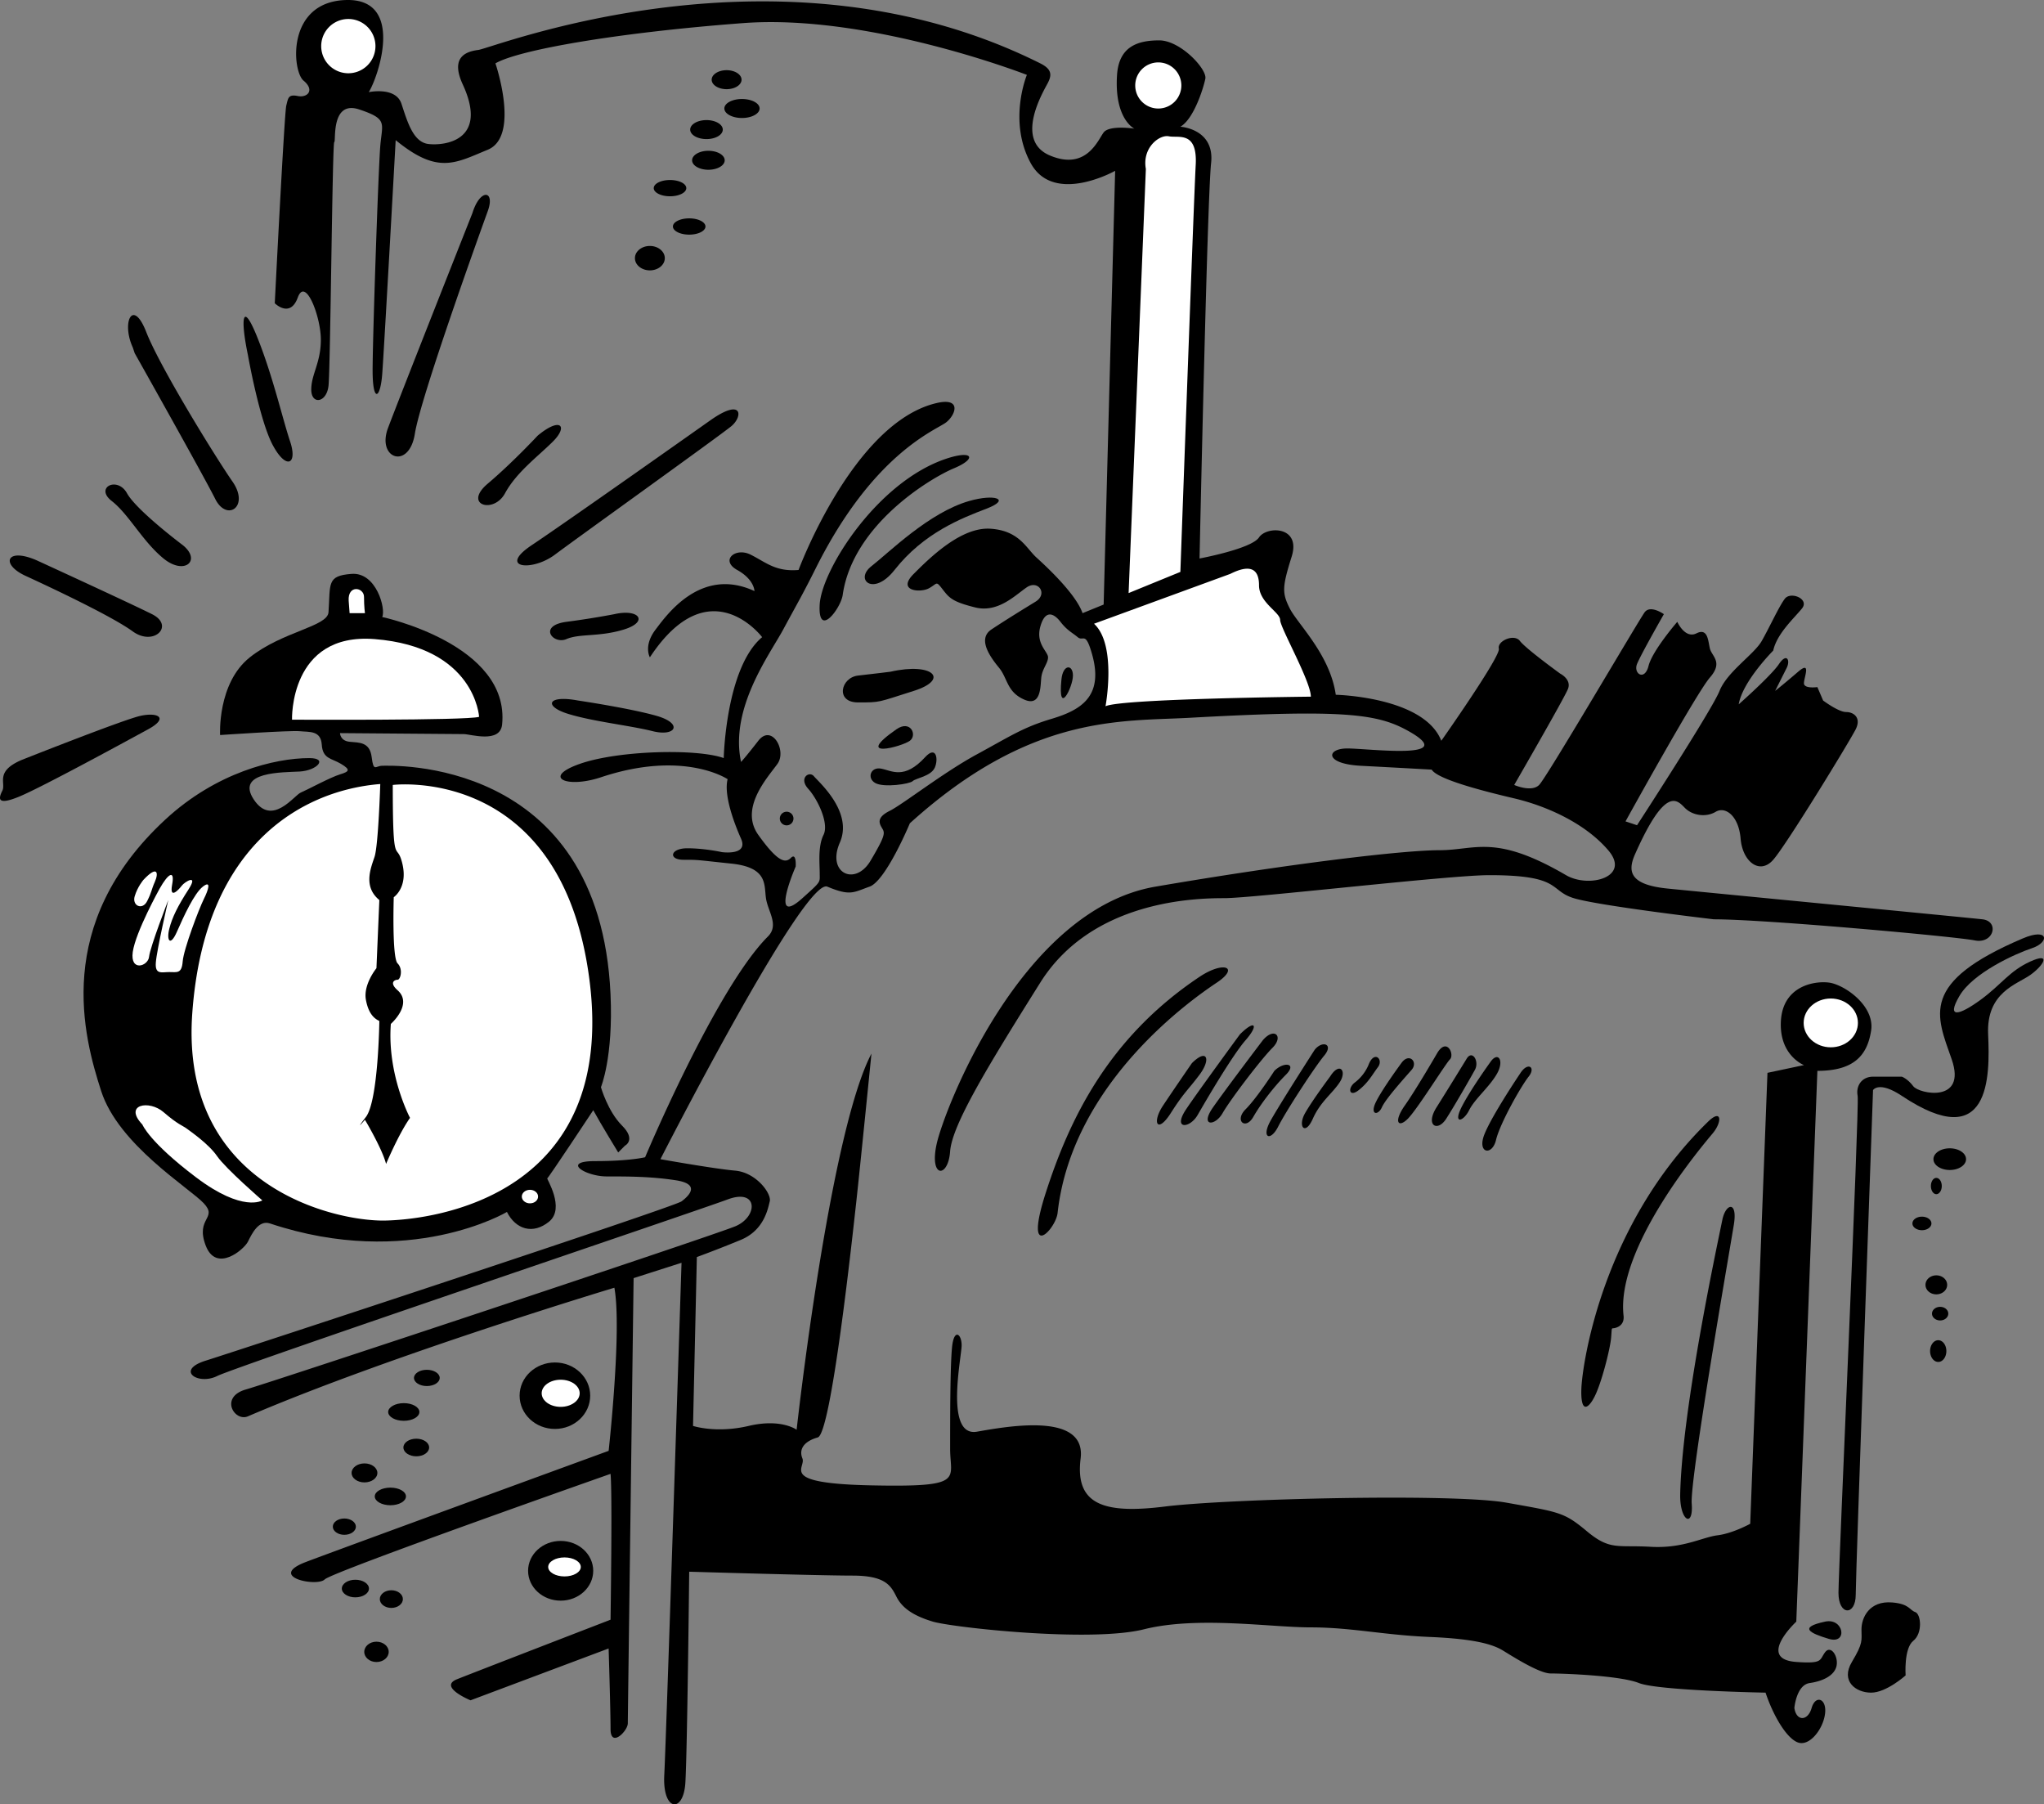
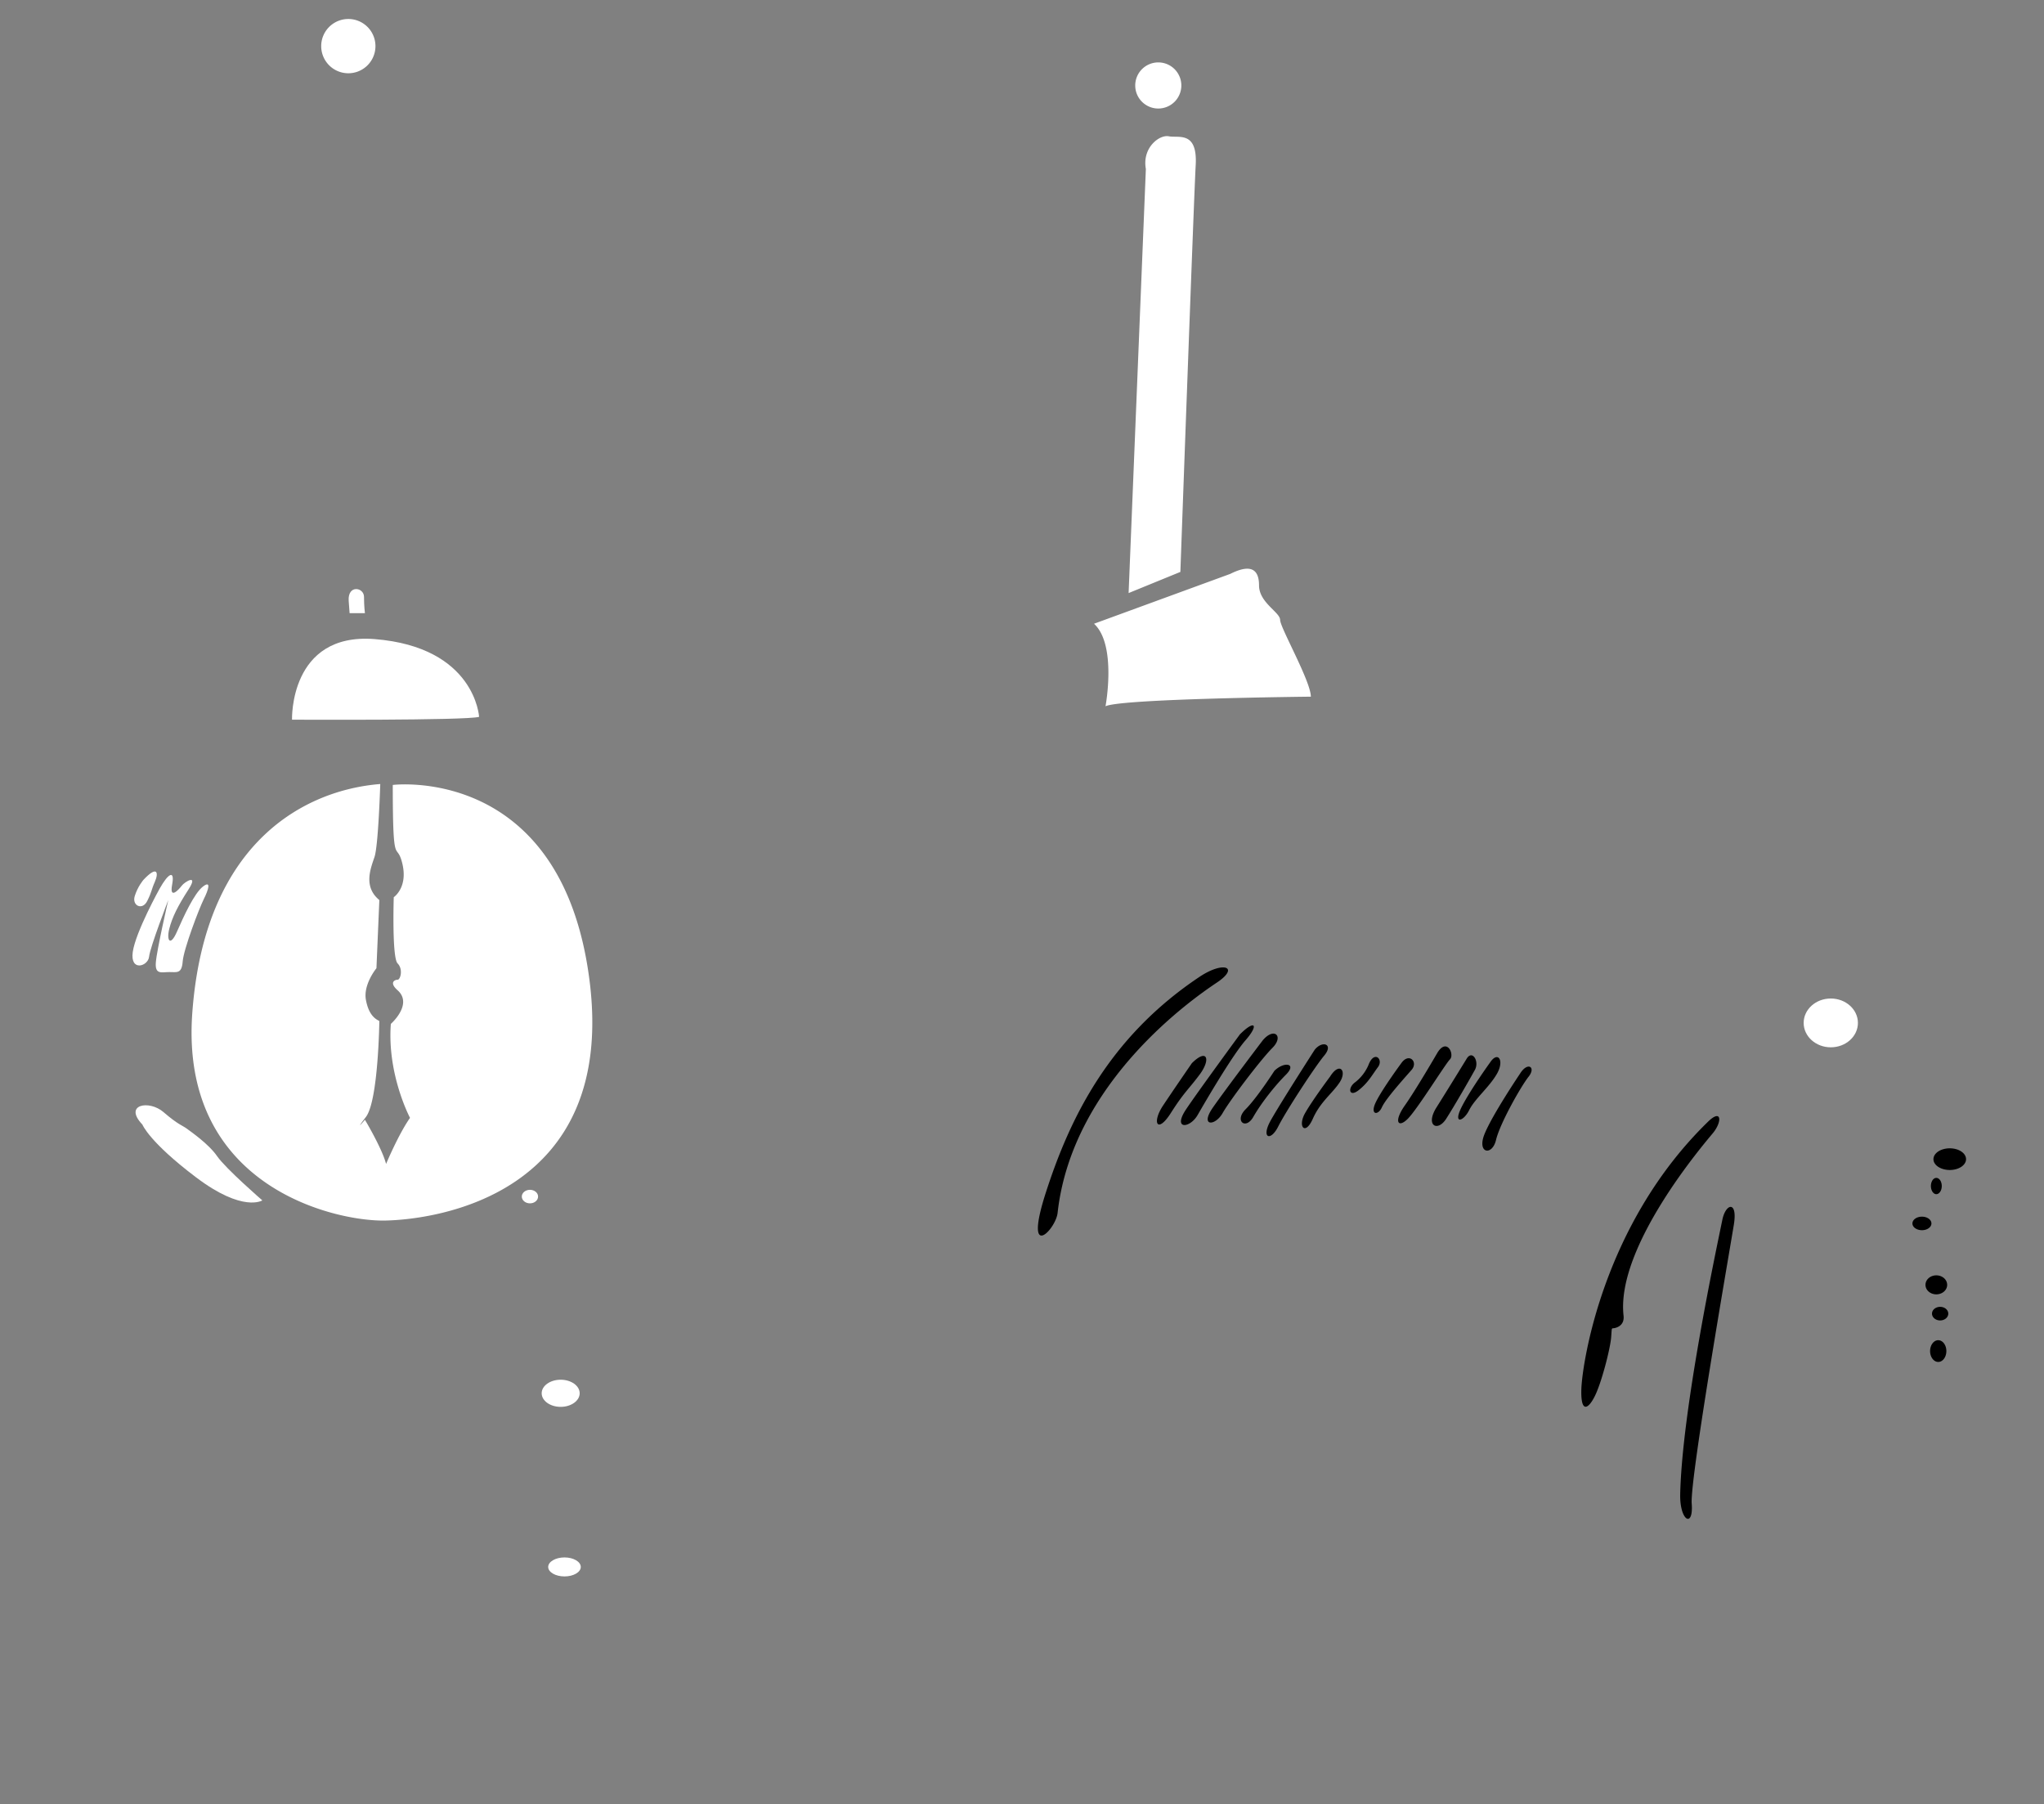
<svg xmlns="http://www.w3.org/2000/svg" width="137.426" height="121.286">
  <rect width="100%" height="100%" fill="#808080" stroke="none" />
-   <path d="M18.474 20.385s.644-12.77.773-13.285c.13-.516.13-.773.774-.645.648.13 1.164-.39.387-1.035-.774-.644-1.16-5.289 2.84-5.418 4-.129 2.19 5.16 1.546 6.192 0 0 1.809-.387 2.196.777.386 1.16.773 2.578 1.804 2.707 1.032.129 4.086-.176 2.32-4-.773-1.676 0-2.191 1.036-2.32 1.031-.13 20.3-7.844 37.793.902.777.387.777.774.52 1.29-.262.515-2.325 3.87.128 4.902 2.45 1.03 3.223-1.032 3.61-1.547.386-.516 2.066-.258 2.066-.258s-1.36-.64-1.164-3.613c.129-1.934 1.422-2.32 2.84-2.32s3.226 1.933 3.097 2.577c-.132.645-.777 2.711-1.68 3.227 0 0 2.325.129 2.067 2.45-.258 2.323-.777 26.573-.777 26.573s3.484-.644 4-1.418c.515-.773 2.84-.773 2.195 1.29-.648 2.062-.648 2.453-.129 3.484.516 1.031 2.707 3.094 3.094 5.805 0 0 5.933.128 7.094 3.093 0 0 4-5.675 3.87-6.191-.128-.516 1.032-1.031 1.419-.516.39.516 2.71 2.196 2.71 2.196s.774.386.516 1.03c-.258.645-3.613 6.45-3.613 6.45s1.16.516 1.676 0c.52-.516 6.71-11.094 7.097-11.61.387-.515 1.29.13 1.29.13s-1.547 2.707-1.805 3.351c-.258.649.515 1.164.773.129.258-1.031 1.934-2.965 1.934-2.965s.515 1.16 1.289.774c.777-.387.777.515.906 1.03.13.517.902.903 0 1.938-.906 1.032-5.676 9.672-5.676 9.672l.774.258s5.031-7.738 5.547-9.027c.515-1.293 2.32-2.453 2.836-3.356.515-.902 1.16-2.32 1.55-2.836.387-.52 1.676 0 1.16.645-.515.644-1.68 1.676-1.937 2.836 0 0-2.062 2.066-2.32 3.613 0 0 2.191-1.934 2.707-2.71.52-.774.777-.259.52.257l-.778 1.55s.648-.515 1.55-1.292c.903-.774.387.39.387.777s.903.258.903.258l.387.902s1.03.774 1.546.774 1.032.386.645 1.16c-.387.773-4.64 7.742-5.547 8.773-.902 1.032-2.062.13-2.191-1.418-.13-1.55-1.032-2.195-1.676-1.808-.645.386-1.55.258-2.067-.258-.515-.516-1.289-1.547-3.351 3.098-.516 1.16-.387 2.062 2.191 2.32 2.582.258 19.996 1.937 21.157 2.066 1.16.13.773 1.676-.516 1.418-1.29-.258-14.063-1.418-17.543-1.418 0 0-7.742-.906-9.418-1.422-1.676-.515-.766-1.546-5.676-1.546-2.71 0-15.867 1.546-17.8 1.546-1.938 0-8.903.13-12.387 5.676-3.48 5.547-5.934 9.547-6.063 11.352-.129 1.808-1.418 1.808-.902-.516.515-2.32 5.676-15.738 14.707-17.285 9.031-1.547 16.64-2.45 19.09-2.45 2.453 0 3.718-1.12 8.515 1.677 1.547.902 4.387.128 2.836-1.676-1.547-1.809-4.125-2.969-6.32-3.485-2.191-.515-5.16-1.289-5.547-1.933 0 0-2.32-.13-4.773-.258-2.45-.129-2.32-1.164-.903-1.164 1.422 0 7.621.805 4.13-1.16-2.063-1.16-4.235-1.485-14.708-.903-4.644.258-10.707-.257-18.832 7.094 0 0-1.61 3.871-2.71 4.258-1.095.387-1.29.645-2.837 0-1.55-.645-11.222 18.32-11.222 18.32s3.613.645 5.03.77c1.419.129 2.45 1.55 2.321 2.066-.129.516-.387 1.934-1.933 2.582a79.716 79.716 0 0 1-2.97 1.16l-.257 11.352s1.547.516 3.742 0c2.192-.516 3.223.258 3.223.258s2.195-19.867 5.031-25.285c0 0-.773 7.742-1.031 10.062-.258 2.32-1.676 15.48-2.578 15.738-.906.258-1.293.774-1.031 1.418.257.645-1.68 1.676 4.64 1.805 6.324.129 5.29-.387 5.29-2.45 0-2.062 0-5.546.128-6.835.129-1.293.645-.902.645-.129s-1.16 6.191 1.035 5.805c2.191-.387 7.351-1.293 6.965 1.804-.387 3.098 1.547 3.743 5.675 3.227 4.13-.516 19.352-.902 22.961-.258 3.614.645 3.871.645 5.418 1.934 1.547 1.289 2.063.902 4.258 1.031 2.192.129 3.48-.645 4.516-.773 1.031-.13 2.191-.774 2.191-.774l1.16-30.312 2.453-.52s-1.68-.644-1.55-2.965c.129-2.324 2.195-2.71 3.226-2.582 1.031.13 3.098 1.551 2.84 3.227s-1.164 2.707-3.613 2.707l-1.418 37.023s-2.703 2.516 0 2.711c1.805.13 1.547-.129 1.933-.648.387-.516.903.261.774.906s-.902 1.031-1.805 1.16c-.902.129-1.031 1.676-1.031 1.676.129.902.902.902 1.16 0 .258-.902 1.031-.645.902.387-.128 1.03-1.03 2.195-1.804 1.937-.774-.258-1.68-1.808-2.196-3.355 0 0-7.222-.13-8.511-.645-1.293-.515-5.16-.644-5.934-.644-.777 0-2.582-1.16-3.226-1.551-.645-.387-1.805-.774-4.903-.903-3.097-.128-5.289-.644-7.996-.644-2.71 0-7.613-.773-11.223.129-3.613.902-12.902-.13-14.191-.516-1.289-.386-2.062-.902-2.45-1.676-.386-.773-.773-1.418-2.968-1.418-2.191 0-10.965-.261-10.965-.261s-.129 12.129-.258 14.191c-.128 2.067-1.546 1.934-1.418-.515.13-2.45 1.16-34.442 1.16-34.442L42.6 85.916s-.39 29.41-.39 29.926c0 .516-1.16 1.68-1.16.387 0-1.29-.13-5.418-.13-5.418l-9.285 3.484s-2.195-.902-.906-1.418c1.293-.515 10.32-4 10.32-4s.13-8.511 0-9.804c0 0-18.703 6.578-19.219 7.097-.515.516-3.882-.164-1.289-1.164 1.676-.644 20.38-7.48 20.38-7.48s.902-8.125.386-10.965c0 0-14.93 4.484-24.637 8.644-.902.387-1.937-1.293-.129-1.808 1.805-.516 31.344-10.32 32.895-10.965 1.547-.645 1.547-2.578-.516-1.805-2.066.774-33.023 11.223-34.316 11.868-1.29.644-2.836-.387-.774-1.032 2.067-.644 31.477-10.32 31.993-10.707.515-.386 1.289-1.16-.387-1.418s-3.227-.258-4.645-.258c-1.418 0-3.093-1.03-.773-1.03 2.324 0 3.355-.259 3.355-.259s4.762-11.343 8.254-14.836c.774-.773 0-1.68-.129-2.582-.129-.902.13-2.062-2.32-2.32-2.453-.258-2.195-.258-3.226-.258-1.032 0-.903-.773.257-.773 1.164 0 2.325.258 2.325.258s1.804.257 1.289-.903c-.516-1.164-1.164-2.968-.903-4 0 0-2.933-1.988-8.515-.129-2.32.774-4 0-1.418-.902 2.578-.906 7.867-1.035 9.672-.387 0 0 .132-6.066 2.582-8.129 0 0-3.547-4.707-7.547 1.356 0 0-.453-.774.386-1.871.723-.945 3.032-4.258 6.645-2.582 0 0 0-.774-1.16-1.418-1.164-.645-.13-1.547.902-1.031 1.031.515 1.676 1.16 3.223 1.03 0 0 3.68-9.925 9.289-11.222 1.676-.387 1.289.774.644 1.293-.644.516-4.867 2-8.77 9.8-.901 1.81-1.292 2.454-2.194 4.13-.903 1.676-3.61 5.289-2.836 8.902 0 0 .257-.258 1.16-1.422.902-1.16 1.933.645 1.289 1.551-.645.902-2.578 2.965-1.29 4.774 1.29 1.804 1.81 1.933 2.192 1.546.387-.386.324.579.324.579s-1.82 4.175.454 2.128c1.289-1.16 1.16-1.03 1.16-1.675s-.13-1.805.257-2.578c.387-.778-.406-2.41-1.03-3.098-.65-.711.062-1.227.386-.84.32.387 2.644 2.387 1.742 4.453-.906 2.063 1.031 2.965 2.063 1.223 1.03-1.738.968-1.867.773-2.192-.195-.324-.387-.71.516-1.16.902-.453 3.613-2.582 5.87-3.804 2.259-1.227 3.095-1.81 5.032-2.387 1.934-.582 3.5-1.488 2.707-4.324-.453-1.61-.578-.836-.969-1.16-.386-.32-.707-.45-1.16-1.032-.449-.582-1.031-.84-1.355.324-.32 1.16.52 1.676.52 2.063 0 .387-.391.773-.454 1.355-.066.579 0 2-1.16 1.48-1.16-.515-1.098-1.417-1.676-2.128-.582-.707-1.484-1.934-.52-2.578.97-.645 2.13-1.356 2.97-1.871.84-.516.19-1.485-.583-.969-.773.52-1.933 1.742-3.48 1.355-1.55-.386-1.742-.644-2.195-1.226-.45-.578-.32-.387-.903-.063-.578.325-2.191.192-1.031-.964 1.16-1.165 3.223-3.165 5.16-3.036 1.934.13 2.387 1.293 3.094 1.938.71.644 2.648 2.45 3.098 3.738l1.418-.578.773-29.156s-4.125 2.324-5.676-.516c-1.547-2.836-.258-5.933-.258-5.933S58.462.909 49.95 1.554c-8.515.644-15.093 1.804-16.64 2.706 0 0 1.676 4.902-.516 5.805-2.195.902-3.355 1.68-6.191-.645 0 0-.777 14.063-.906 15.739-.13 1.675-.645 1.933-.645-.258 0-2.192.387-13.547.516-15.094.129-1.547.52-1.805-1.418-2.45-1.934-.644-1.547 2.192-1.676 2.192s-.258 15.223-.387 16.383c-.129 1.16-1.16 1.29-1.16.258 0-1.031.645-1.805.645-3.352 0-1.55-1.032-4.258-1.551-2.84-.516 1.418-1.547.387-1.547.387" />
-   <path d="M48.853 5.995c.555 0 1.004-.286 1.004-.637 0-.352-.45-.64-1.004-.64-.555 0-1.004.288-1.004.64 0 .351.45.637 1.004.637m1.031 1.937c.656 0 1.188-.29 1.188-.64 0-.352-.532-.637-1.188-.637-.652 0-1.183.285-1.183.636 0 .352.53.641 1.183.641M47.501 9.35c.602 0 1.094-.285 1.094-.637 0-.355-.492-.64-1.094-.64-.605 0-1.097.285-1.097.64 0 .352.492.637 1.097.637m.125 2.062c.606 0 1.098-.285 1.098-.636 0-.352-.492-.64-1.098-.64-.601 0-1.093.288-1.093.64 0 .351.492.636 1.093.636m-2.578 1.782c.606 0 1.094-.246 1.094-.547 0-.305-.488-.547-1.094-.547-.605 0-1.094.242-1.094.547 0 .3.489.547 1.094.547m1.289 2.578c.606 0 1.094-.246 1.094-.547 0-.3-.488-.547-1.094-.547-.605 0-1.094.246-1.094.547 0 .3.489.547 1.094.547m-2.644 2.402c.554 0 1.004-.367 1.004-.82 0-.453-.45-.82-1.004-.82-.555 0-1.004.367-1.004.82 0 .453.449.82 1.004.82m9.16 37.305a.458.458 0 1 0-.001-.913.458.458 0 0 0 0 .913M31.763 14.323c.516-1.676 1.547-1.547 1.031-.13-.515 1.419-4.515 12.512-4.902 14.966-.387 2.449-2.582 1.675-1.805-.387.774-2.067 5.676-14.45 5.676-14.45M16.67 23.87c-.516-2.454-.387-3.743.644-1.16 1.031 2.577 1.676 5.417 2.191 6.964.516 1.547-.258 1.934-1.16.258-.902-1.676-1.676-6.062-1.676-6.062m-7.742-.516c-.773-1.68 0-3.356.906-1.035.903 2.324 4.641 8.386 5.805 10.062 1.16 1.68-.387 2.711-1.164 1.164-.773-1.55-5.418-9.804-5.418-9.804m27.09 5.546c1.55-1.292 2.066-.644 1.035.387-1.035 1.031-2.453 2.063-3.227 3.485-.773 1.418-2.84.77-1.16-.649 1.676-1.418 3.352-3.223 3.352-3.223m11.609-1.031c2.196-1.55 2.196-.261 1.422.387-.777.644-10.32 7.48-11.867 8.64-1.55 1.16-3.871.903-1.55-.644 2.323-1.547 11.995-8.383 11.995-8.383m-6.449 13.028c1.68-.387 2.324.515.645 1.03-1.676.516-2.965.259-3.868.645-.902.387-1.937-.902 0-1.16a56.325 56.325 0 0 0 3.223-.515m-29.023-4.645c1.289 1.031.128 2.063-1.29.902-1.417-1.16-2.324-2.964-3.484-3.867-1.16-.906.387-1.68 1.031-.515.645 1.156 3.743 3.48 3.743 3.48M2.478 37.67c-2.063-.902-2.45.258-.774 1.032 1.68.773 5.805 2.71 7.223 3.742 1.422 1.031 2.84-.387 1.293-1.16-1.55-.774-7.742-3.614-7.742-3.614M1.447 51.088c-1.805.774-1.032 1.547-1.29 2.063-.257.515-.386 1.031 1.16.386 1.548-.644 7.223-3.742 8.645-4.515 1.418-.774.645-1.16-.52-.902-1.16.257-7.995 2.968-7.995 2.968m37.41-4c-2.063-.386-2.324.387-.645.903 1.676.515 4.13.773 5.676 1.16 1.547.386 2.063-.516.258-1.031-1.805-.516-5.29-1.032-5.29-1.032m24.766-16.254c1.82-.605 2.067 0 .516.645-1.547.644-6.805 3.773-7.48 8.516-.13.902-1.676 2.964-1.547.644.129-2.324 3.867-8.258 8.511-9.805" />
-   <path d="M65.173 33.674c1.684-.484 2.836-.129 1.16.516-1.68.644-4.222 1.62-6.191 4.125-1.422 1.808-2.711.644-1.55-.258 1.163-.902 3.87-3.613 6.581-4.383M59.884 45.15c2.836-.644 3.996.52 1.547 1.294-2.453.773-2.195.773-3.742.773-1.547 0-1.16-1.676 0-1.805 1.16-.128 2.195-.261 2.195-.261m11.481.519c.101-1.027.773-1.035.773-.258 0 .774-1.031 2.836-.773.258M60.27 49.022c.946-.656 1.419.387.903.773-.515.387-3.87 1.293-.902-.773m1.933 1.871c.739-.805.903.129.645.71-.258.579-1.29.708-1.484.903-.192.196-1.934.453-2.516.13-.578-.325-.32-1.099.387-.97.71.13 1.55.774 2.968-.773m-40.117-9.738c.13-1.93-.129-2.453 1.547-2.578 1.676-.133 2.324 2.382 2.063 2.898 0 0 8.605 1.828 8.062 7.227-.129 1.289-2.125.644-2.578.644-.453 0-8.32-.066-8.32-.066s0 .515.644.582c.645.062 1.356 0 1.485 1.031.128 1.031.257.582.707.582.453 0 14.62-.7 15.351 15.352.195 4.253-.644 6.253-.644 6.253s.453 1.614 1.418 2.582c.968.965.195 1.352.195 1.352l-.453.453s-1.223-2-1.676-2.84c0 0-3.031 4.582-3.094 4.582-.066 0 1.223 2 .13 2.903-1.098.902-2.259.515-2.84-.645 0 0-6.548 3.903-15.93.774-.774-.258-1.227.71-1.485 1.226s-2.129 2.125-2.84.254c-.707-1.867.84-1.805-.128-2.836-.965-1.031-5.739-3.933-6.899-7.547-1.164-3.613-3.289-11.218 4.32-18.254 3.418-3.16 7.352-4.125 9.676-4.125 1.29 0 .516.836-.648.903-1.16.062-4.32 0-3.094 1.87 1.227 1.868 2.707-.257 3.16-.452.453-.192 2-1.032 2.645-1.227.644-.191.71-.32.066-.707-.648-.387-1.226-.324-1.293-1.293-.062-.965-.836-.836-1.484-.902-.645-.063-5.352.258-5.352.258s-.195-3.48 2-5.223c2.192-1.742 5.223-2.063 5.29-3.031M37.31 96.053c1.308 0 2.371-1 2.371-2.238 0-1.23-1.063-2.23-2.371-2.23-1.313 0-2.375 1-2.375 2.23 0 1.238 1.062 2.238 2.375 2.238m-8.613-2.883c.48 0 .867-.246.867-.547 0-.3-.387-.546-.867-.546-.477 0-.864.246-.864.546 0 .301.387.547.864.547m-1.547 2.336c.578 0 1.047-.265 1.047-.594 0-.324-.47-.593-1.047-.593-.578 0-1.051.27-1.051.593 0 .329.473.594 1.05.594m.841 2.387c.476 0 .863-.266.863-.594 0-.328-.387-.59-.863-.59-.48 0-.868.262-.868.59 0 .328.387.594.868.594m-3.485 1.754c.477 0 .867-.285.867-.637 0-.351-.39-.64-.867-.64-.48 0-.867.289-.867.64 0 .352.387.637.867.637m1.742 1.535c.579 0 1.047-.266 1.047-.594 0-.328-.468-.59-1.047-.59-.578 0-1.05.262-1.05.59 0 .328.472.594 1.05.594m-3.097 1.988c.43 0 .777-.246.777-.547 0-.304-.348-.55-.777-.55-.426 0-.774.246-.774.55 0 .301.348.547.774.547m.742 4.203c.504 0 .914-.265.914-.59 0-.328-.41-.593-.914-.593s-.91.265-.91.594c0 .324.406.59.91.59m2.418.71c.43 0 .777-.265.777-.593 0-.329-.347-.594-.777-.594-.426 0-.774.265-.774.594 0 .328.348.593.774.593m-1 3.637c.457 0 .824-.305.824-.684 0-.375-.367-.683-.824-.683-.453 0-.82.308-.82.683 0 .38.367.684.82.684m12.387-4.125c1.207 0 2.187-.898 2.187-2.008 0-1.11-.98-2.008-2.187-2.008-1.211 0-2.192.899-2.192 2.008 0 1.11.98 2.008 2.192 2.008m98.293-44.512c1.765-.754 1.808.258.648.645-1.164.387-4 1.676-4.902 3.226-.903 1.547 0 1.29 1.418.258 1.418-1.035 1.933-1.937 3.355-2.582 1.418-.644.902.258 0 .903-.906.644-2.969 1.16-2.84 4 .13 2.84.149 8.097-5.804 4.128-1.547-1.03-1.934-.386-1.934-.386s-1.164 32.508-1.164 33.926c0 1.418-1.16 1.418-1.16-.13 0-1.55 1.418-32.765 1.289-33.41-.13-.644.258-1.289 1.035-1.289h1.934s.386.13.773.645c.387.516 3.613 1.16 2.582-1.809-1.035-2.964-2.195-5.16 4.77-8.125m-13.286 45.922c1.27-.273 1.547 1.547.258 1.16-1.289-.386-2.062-.773-.258-1.16m4.516-1.289c1.164.098 1.16.516 1.547.645s.516 1.418-.129 1.933c-.645.516-.516 2.325-.516 2.325s-1.289 1.16-2.32 1.16c-1.035 0-2.066-.774-1.293-2.063.774-1.293.645-1.422.645-2.195 0-.774.52-1.934 2.066-1.805" />
  <path d="M131.091 78.647c.602 0 1.094-.324 1.094-.727 0-.406-.492-.73-1.094-.73-.605 0-1.098.324-1.098.73 0 .403.493.727 1.098.727m-.906 1.625c.203 0 .367-.246.367-.547 0-.305-.164-.547-.367-.547-.2 0-.363.242-.363.547 0 .3.164.547.363.547m-.965 2.422c.352 0 .637-.203.637-.453 0-.254-.285-.457-.637-.457-.355 0-.64.203-.64.457 0 .25.285.453.64.453m.965 4.312c.406 0 .73-.285.73-.636 0-.356-.324-.641-.73-.641-.402 0-.727.285-.727.64 0 .352.325.637.727.637m.258 1.754c.304 0 .547-.207.547-.457 0-.254-.243-.457-.547-.457-.301 0-.547.203-.547.457 0 .25.246.457.547.457m-.129 2.79c.304 0 .547-.329.547-.731 0-.403-.243-.73-.547-.73-.301 0-.547.327-.547.73 0 .402.246.73.547.73M80.65 65.662c1.64-1.093 2.71-.644 1.164.387-1.551 1.035-9.73 6.668-10.707 15.48-.13 1.16-2.324 3.356-.774-1.417 1.547-4.774 4.125-10.32 10.317-14.45m-.516 5.805c1.035-1.031 1.293-.258.516.774-.774 1.035-1.032 1.164-1.934 2.582-.902 1.418-1.289.644-.515-.516.773-1.16 1.933-2.84 1.933-2.84m3.226-1.933c1.032-1.032 1.29-.645.387.386-.902 1.032-2.707 4.13-3.226 5.032-.516.902-1.707 1.011-.774-.387.774-1.16 3.614-5.031 3.614-5.031m1.547.386c.773-.902 1.418-.258.644.516-.773.773-2.836 3.484-3.351 4.387-.516.902-1.551.902-.645-.387.902-1.29 3.352-4.516 3.352-4.516m.773 2.063c.645-.645 1.55-.516.777.258-.777.777-1.68 1.937-2.195 2.84-.516.902-1.289.257-.516-.516.774-.774 1.934-2.582 1.934-2.582m2.711-1.418c.516-.645 1.289-.387.644.387-.644.773-2.578 3.742-3.097 4.773-.516 1.031-1.16.773-.516-.387.645-1.16 2.969-4.773 2.969-4.773m1.031 1.808c.645-1.035 1.16-.39.645.387-.516.774-1.29 1.29-1.805 2.45-.516 1.16-1.031.515-.516-.387.516-.903 1.676-2.45 1.676-2.45m2.582-.777c.387-1.031 1.028-.387.645.129-.387.516-.645 1.035-1.293 1.55-.645.516-.774-.128-.258-.515a2.92 2.92 0 0 0 .906-1.164m2.255-.191c.515-.645 1.097 0 .644.515-.45.516-1.739 1.934-1.996 2.516-.258.578-.84.516-.387-.387.449-.902 1.738-2.644 1.738-2.644m2.387-.645c.644-1.035 1.16.129.84.45-.32.324-2.192 3.355-2.84 4-.645.644-.965.19-.192-.903.774-1.098 2.192-3.547 2.192-3.547m1.937.45c.387-.708.903.128.578.71-.32.582-1.355 2.387-1.933 3.29-.582.902-1.418.452-.645-.774.774-1.227 2-3.227 2-3.227m1.61.196c.52-.774.968-.13.453.773-.516.902-1.485 1.676-1.871 2.45-.387.773-1.094.968-.516-.192.582-1.16 1.934-3.031 1.934-3.031m2 .773c.515-.84 1.097-.453.582.195-.516.645-1.934 3.16-2.192 4.254-.261 1.098-1.293.907-.777-.386.516-1.29 2.387-4.063 2.387-4.063m12.644 3.222c.922-.898.965 0 .32.778-.644.774-6.511 7.637-6 12.254.067.578-.32.773-.578.836-.257.066-.195-.129-.257.648-.067.774-.645 3.032-1.098 3.934-.45.902-.965 1.16-.902-.516.066-1.675 1.418-11.03 8.515-17.933m.965 6.582c.227-1.094 1.031-1.293.774.32-.258 1.613-2.965 17.094-2.836 18.77.128 1.68-.817 1.168-.774-.645.13-5.676 2.387-16.254 2.836-18.445" />
  <path fill="#fff" d="M123.091 70.4c1.008 0 1.824-.734 1.824-1.64 0-.906-.816-1.64-1.824-1.64s-1.824.734-1.824 1.64c0 .906.816 1.64 1.824 1.64M37.697 94.569c.703 0 1.277-.41 1.277-.914s-.574-.91-1.277-.91c-.707 0-1.278.406-1.278.91s.57.914 1.278.914m.257 11.398c.602 0 1.094-.285 1.094-.637 0-.351-.492-.64-1.094-.64-.605 0-1.097.289-1.097.64 0 .352.492.637 1.097.637M35.63 80.889c.305 0 .547-.203.547-.457 0-.25-.242-.453-.547-.453-.3 0-.547.203-.547.453 0 .254.246.457.547.457M23.443 40.381c-.067-1.097 1.031-.906 1.031-.258 0 .645.062 1.094.062 1.094h-1.03l-.063-.836m-3.809 7.996s11.742.063 12.578-.191c0 0-.258-4.691-7.031-5.227-5.738-.449-5.547 5.418-5.547 5.418M9.638 59.15c.969-1.034 1.031-.452.773.126-.257.582-.191.648-.515 1.293-.32.644-1.031.32-.84-.324.195-.645.582-1.094.582-1.094m1.098.578c.578-1.031 1.03-1.29.836-.258-.192 1.031.453.324.648.066.191-.261 1.16-.84.45.258-.708 1.094-1.098 1.871-1.29 2.645-.195.773.063 1.222.516.191s1.16-2.578 1.742-3.031c.578-.45.387.195.063.84-.32.644-1.352 3.351-1.418 4.191-.063.84-.387.711-.903.711-.515 0-.969.192-.902-.648.062-.836.836-4.192.836-4.192s-1.223 3.16-1.29 3.805c-.062.648-1.288 1.035-1.097-.32.195-1.356 1.809-4.258 1.809-4.258m-1.16 15.867c-1.293-1.355.449-1.676 1.417-.84.97.84 1.29.906 1.547 1.098.258.195 1.485 1.031 2.063 1.871.582.84 3.035 2.965 3.035 2.965s-1.293.84-4.453-1.547-3.61-3.547-3.61-3.547" />
  <path fill="#fff" d="M26.408 52.764s11.351-1.418 13.222 13.094c1.871 14.512-10.383 16.125-13.738 16.187-3.352.067-13.8-2.258-12.965-13.93.84-11.675 7.742-15.027 12.64-15.413 0 0-.128 4.125-.386 4.898-.258.773-.773 2 .324 2.902l-.195 4.582s-.902 1.094-.707 2.13c.191 1.03.644 1.288.902 1.417 0 0-.066 5.352-.902 6.45-.84 1.097-.067.19-.067.19s1.16 1.938 1.422 2.97c0 0 .836-2 1.61-3.098 0 0-1.547-2.902-1.29-6.316 0 0 1.508-1.32.454-2.262-.582-.516-.196-.707 0-.707.191 0 .386-.711 0-1.098-.387-.387-.258-4.45-.258-4.45s.965-.644.578-2.257-.644.582-.644-5.289m56.308-14.187c1.29-.649 1.934-.391 1.934.77 0 1.163 1.418 1.808 1.418 2.323 0 .516 2.066 4.13 2.066 5.16 0 0-12.773.13-13.805.645 0 0 .774-4.129-.773-5.547l9.16-3.351M77.04 11.354c-.257-1.418.903-2.32 1.547-2.192.645.13 1.934-.386 1.805 1.934-.129 2.324-1.031 27.348-1.031 27.348l-3.48 1.422 1.16-28.512m.835-4.059a1.55 1.55 0 1 0-1.55-1.55c0 .855.695 1.55 1.55 1.55m-54.5-2.371a1.824 1.824 0 1 0 .001-3.647 1.824 1.824 0 0 0 0 3.647" />
</svg>